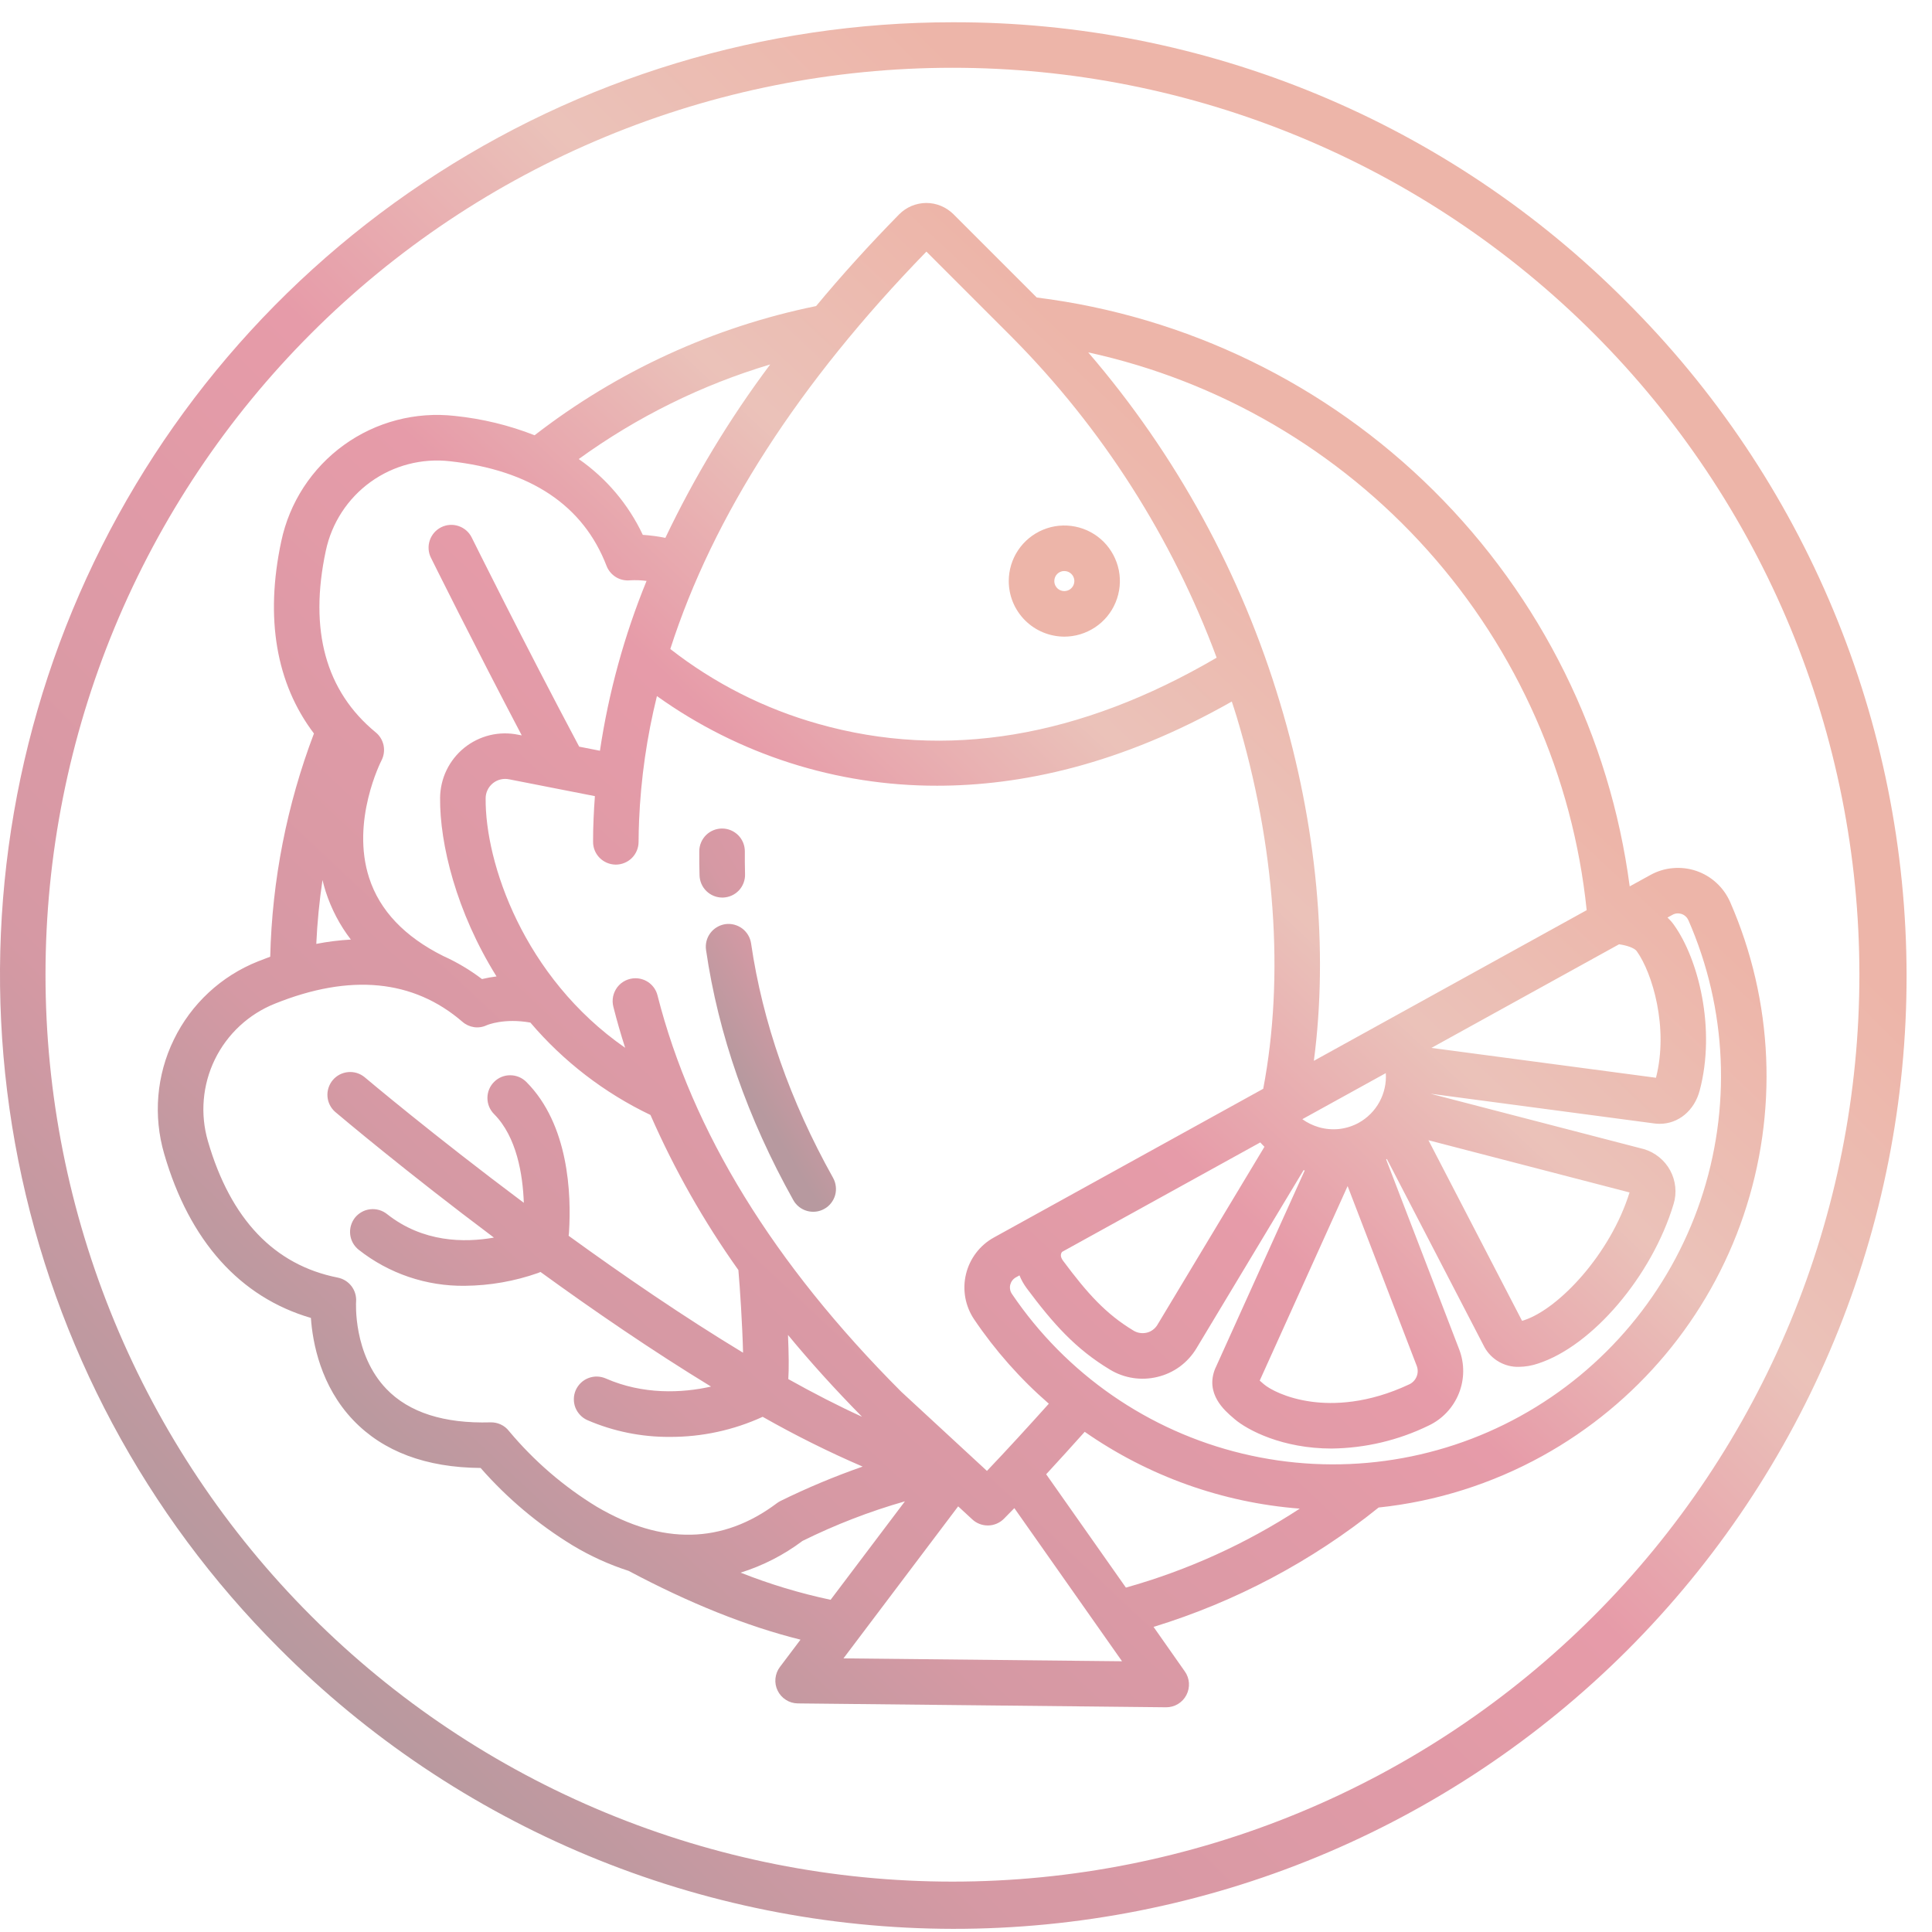
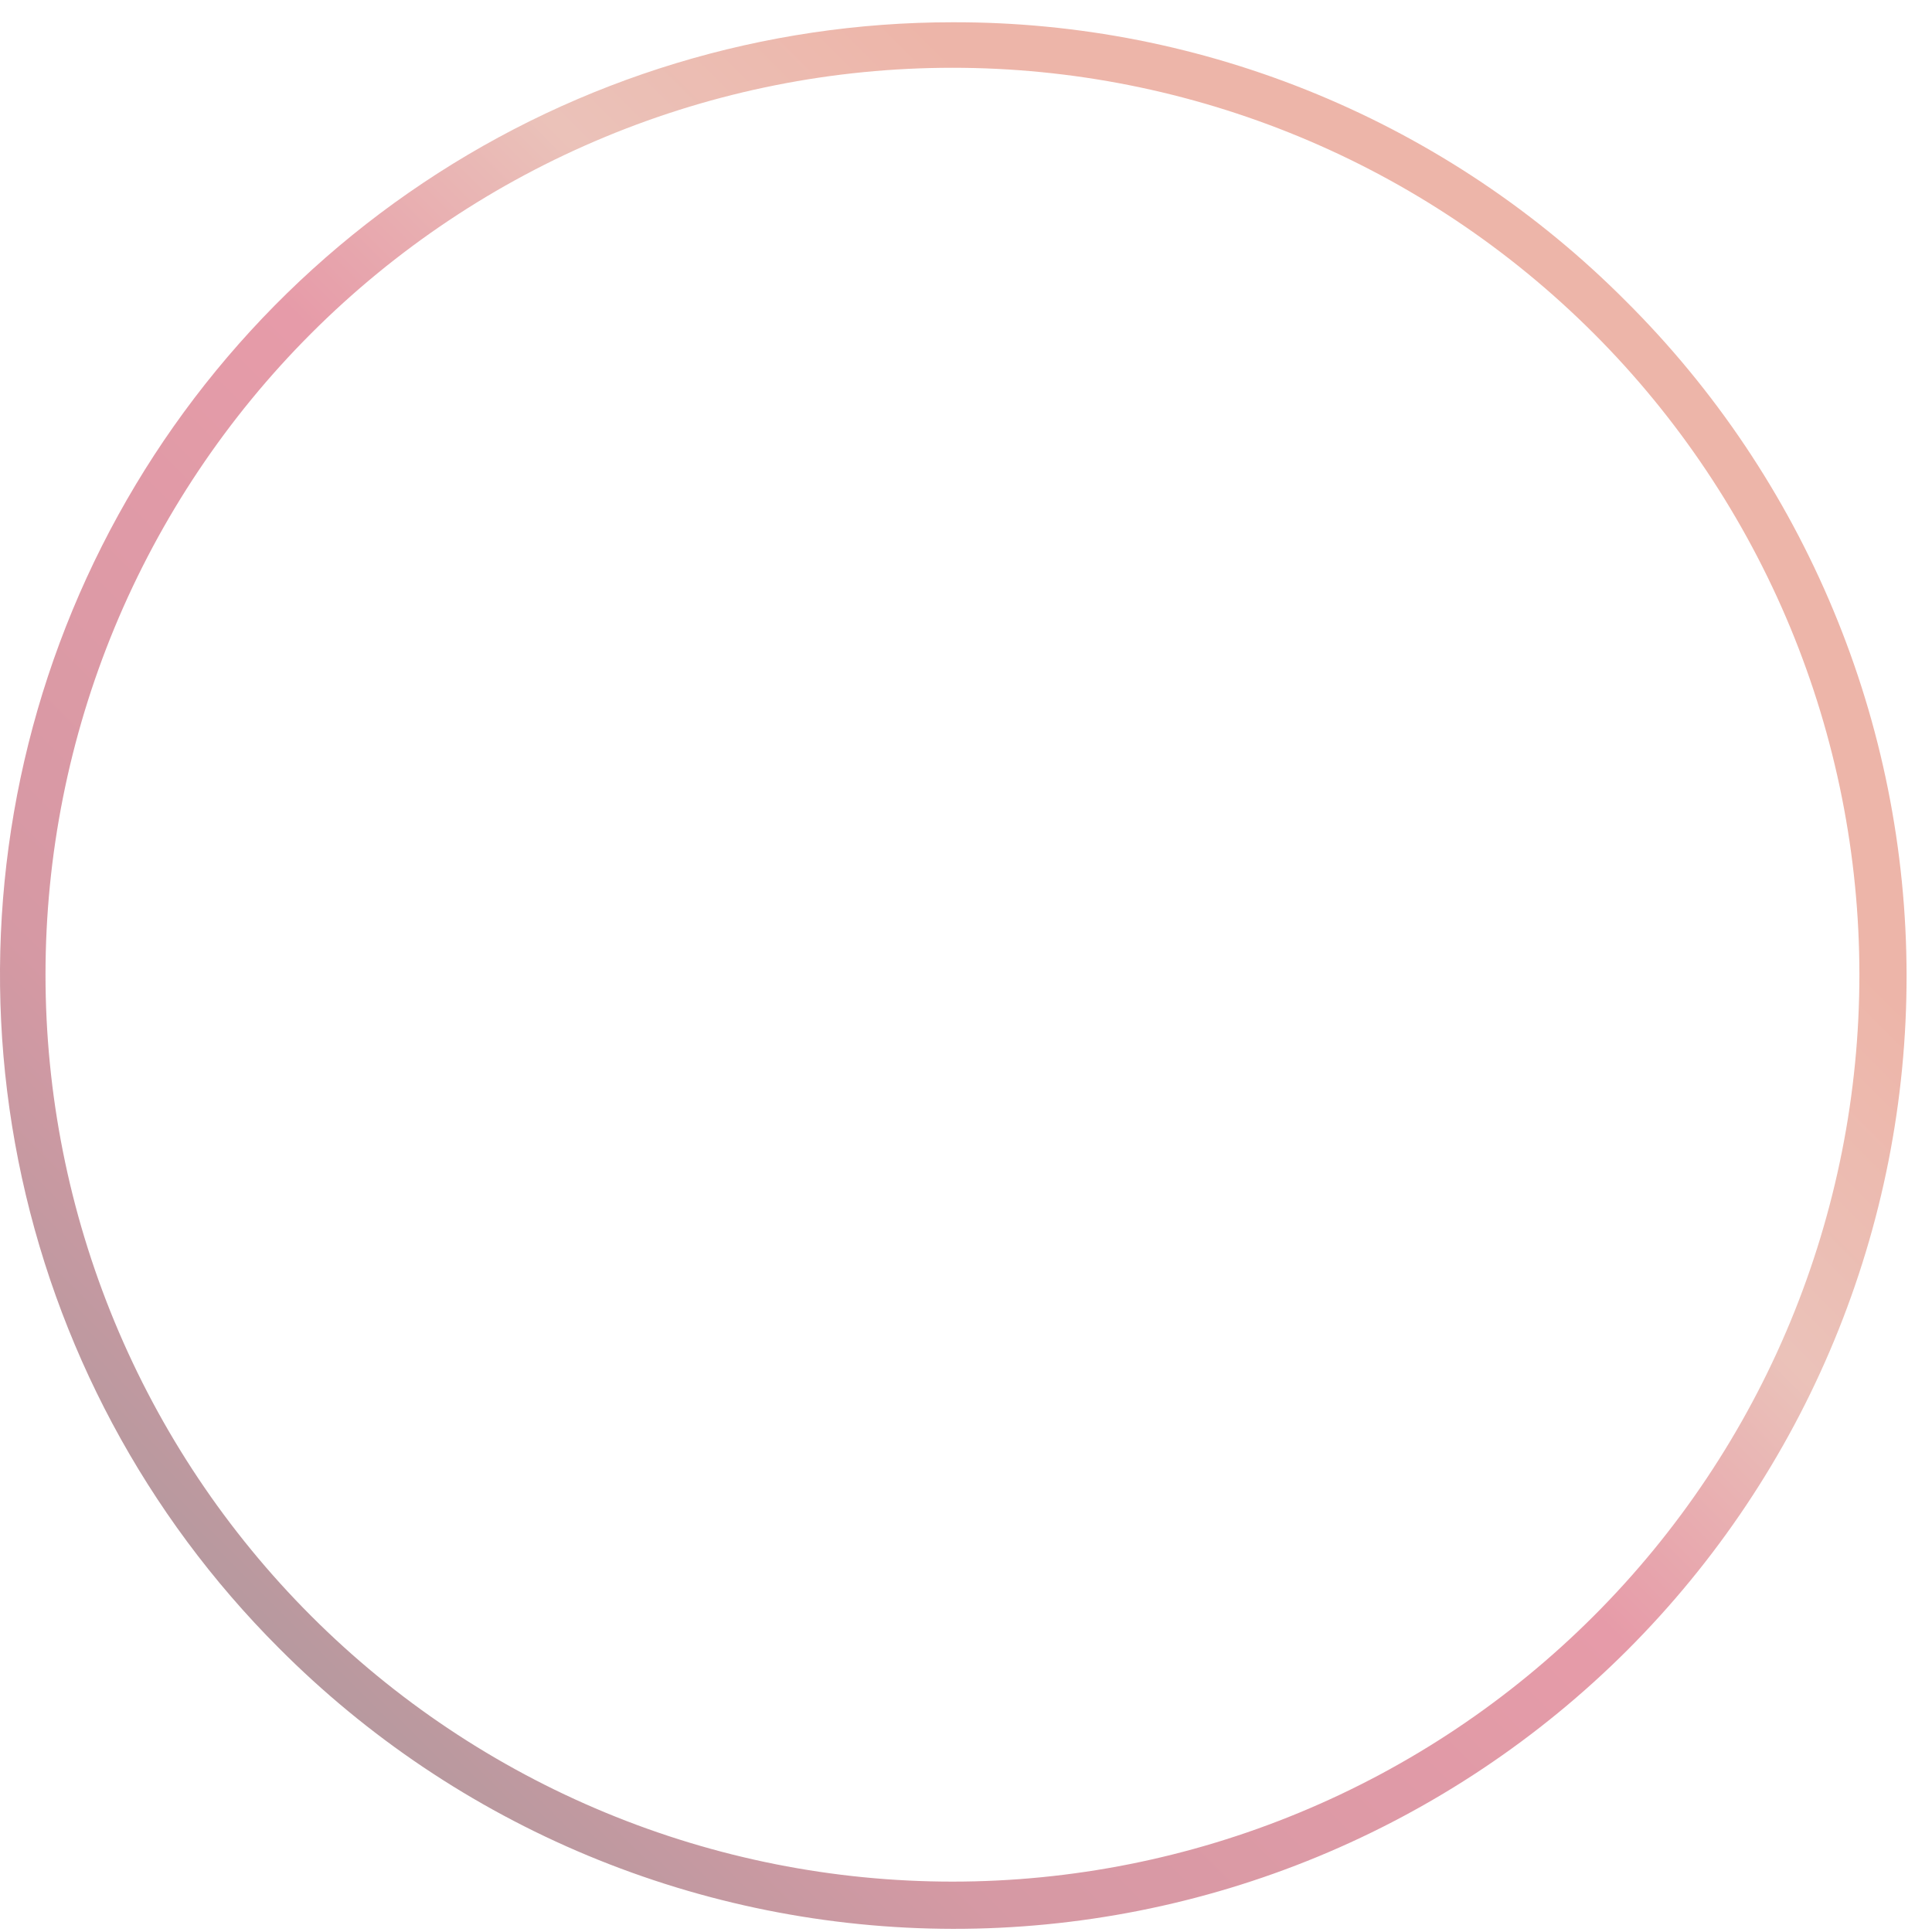
<svg xmlns="http://www.w3.org/2000/svg" width="38" height="38" viewBox="0 0 38 38" fill="none">
  <g opacity="0.4">
-     <path d="M20.934 12.522C21.15 12.522 21.361 12.457 21.541 12.337C21.721 12.217 21.861 12.047 21.943 11.847C22.026 11.647 22.048 11.428 22.006 11.216C21.963 11.004 21.859 10.809 21.707 10.656C21.554 10.503 21.359 10.399 21.147 10.357C20.935 10.315 20.715 10.336 20.516 10.419C20.316 10.502 20.145 10.642 20.025 10.822C19.905 11.001 19.841 11.213 19.841 11.429C19.841 11.719 19.956 11.996 20.161 12.201C20.366 12.406 20.644 12.521 20.934 12.522ZM20.934 11.232C20.973 11.232 21.011 11.243 21.043 11.265C21.076 11.287 21.101 11.317 21.116 11.353C21.131 11.389 21.135 11.429 21.127 11.467C21.12 11.505 21.101 11.541 21.073 11.568C21.046 11.596 21.011 11.615 20.972 11.622C20.934 11.63 20.894 11.626 20.858 11.611C20.822 11.596 20.791 11.571 20.77 11.538C20.748 11.506 20.737 11.468 20.737 11.429C20.737 11.376 20.757 11.326 20.794 11.289C20.831 11.252 20.881 11.231 20.934 11.231V11.232ZM14.207 17.654H14.22C14.278 17.652 14.336 17.639 14.39 17.615C14.444 17.591 14.492 17.556 14.533 17.514C14.573 17.471 14.604 17.421 14.625 17.366C14.646 17.311 14.656 17.252 14.654 17.193C14.65 17.045 14.649 16.896 14.65 16.748C14.651 16.629 14.605 16.515 14.522 16.43C14.438 16.345 14.325 16.297 14.206 16.296C14.088 16.295 13.973 16.341 13.888 16.424C13.804 16.508 13.755 16.621 13.754 16.74C13.753 16.899 13.754 17.06 13.759 17.219C13.763 17.335 13.811 17.446 13.895 17.527C13.978 17.608 14.09 17.654 14.207 17.654ZM14.773 18.556C14.764 18.498 14.745 18.442 14.714 18.391C14.684 18.341 14.645 18.297 14.598 18.262C14.502 18.191 14.383 18.16 14.265 18.177C14.148 18.195 14.042 18.258 13.971 18.353C13.9 18.448 13.87 18.567 13.887 18.685C14.128 20.344 14.706 21.999 15.603 23.604C15.631 23.655 15.67 23.701 15.716 23.737C15.762 23.774 15.815 23.801 15.872 23.817C15.929 23.833 15.988 23.838 16.047 23.831C16.105 23.825 16.162 23.806 16.213 23.777C16.265 23.749 16.31 23.71 16.346 23.664C16.383 23.617 16.41 23.564 16.426 23.508C16.442 23.451 16.446 23.391 16.439 23.333C16.432 23.274 16.414 23.218 16.385 23.166C15.541 21.657 14.999 20.106 14.773 18.556Z" fill="url(#paint0_linear_1912_2123)" />
    <path d="M18.733 0.438C15.028 0.438 11.406 1.536 8.326 3.595C5.245 5.653 2.844 8.579 1.426 12.002C0.008 15.425 -0.363 19.192 0.36 22.826C1.083 26.46 2.867 29.798 5.487 32.417C7.225 34.164 9.29 35.551 11.565 36.498C13.84 37.445 16.279 37.934 18.743 37.938C21.207 37.941 23.648 37.458 25.925 36.516C28.202 35.574 30.271 34.193 32.013 32.451C33.755 30.708 35.137 28.639 36.078 26.362C37.02 24.085 37.503 21.645 37.5 19.181C37.497 16.717 37.008 14.277 36.06 12.003C35.113 9.728 33.727 7.662 31.98 5.924C30.244 4.179 28.18 2.796 25.906 1.854C23.633 0.912 21.195 0.431 18.733 0.438ZM31.347 31.784C29.69 33.441 27.724 34.755 25.56 35.651C23.395 36.548 21.076 37.009 18.733 37.009C16.391 37.009 14.071 36.548 11.907 35.651C9.743 34.755 7.776 33.441 6.12 31.784C4.464 30.128 3.15 28.162 2.253 25.997C1.357 23.833 0.895 21.514 0.895 19.171C0.895 16.828 1.357 14.509 2.253 12.345C3.15 10.181 4.464 8.214 6.12 6.558C7.776 4.901 9.743 3.587 11.907 2.691C14.071 1.794 16.391 1.333 18.733 1.333C21.076 1.333 23.395 1.794 25.56 2.691C27.724 3.587 29.69 4.901 31.347 6.558C33.003 8.214 34.317 10.181 35.214 12.345C36.11 14.509 36.572 16.828 36.572 19.171C36.572 21.514 36.11 23.833 35.214 25.997C34.317 28.162 33.003 30.128 31.347 31.784Z" fill="url(#paint1_linear_1912_2123)" />
-     <path d="M20.392 5.852L18.752 4.212C18.681 4.142 18.598 4.087 18.506 4.049C18.415 4.011 18.317 3.992 18.217 3.992C18.118 3.993 18.02 4.013 17.929 4.051C17.837 4.09 17.755 4.146 17.685 4.216C17.097 4.815 16.553 5.416 16.052 6.02C14.036 6.431 12.141 7.301 10.515 8.561C10.013 8.364 9.486 8.236 8.949 8.181C8.175 8.093 7.395 8.297 6.764 8.753C6.132 9.209 5.693 9.884 5.532 10.647C5.209 12.159 5.432 13.447 6.175 14.427C5.642 15.831 5.351 17.316 5.315 18.817C5.236 18.846 5.155 18.877 5.075 18.909C4.351 19.197 3.761 19.745 3.42 20.446C3.078 21.146 3.011 21.949 3.23 22.697C3.726 24.408 4.72 25.515 6.115 25.922C6.149 26.409 6.307 27.262 6.948 27.933C7.536 28.549 8.378 28.865 9.453 28.873C9.976 29.47 10.586 29.983 11.263 30.396C11.61 30.605 11.979 30.773 12.364 30.897C13.562 31.535 14.696 31.989 15.745 32.25L15.34 32.787C15.29 32.853 15.26 32.932 15.252 33.014C15.244 33.097 15.259 33.18 15.296 33.254C15.332 33.328 15.389 33.391 15.459 33.435C15.529 33.48 15.61 33.503 15.693 33.504L22.933 33.58H22.938C23.02 33.58 23.101 33.558 23.171 33.515C23.241 33.472 23.298 33.411 23.335 33.339C23.373 33.266 23.39 33.184 23.385 33.102C23.379 33.02 23.352 32.942 23.304 32.875L22.689 31.999C24.3 31.505 25.803 30.708 27.116 29.651C28.247 29.532 29.342 29.186 30.338 28.636C32.2 27.607 33.612 25.919 34.294 23.904C34.977 21.888 34.883 19.69 34.029 17.74C33.966 17.598 33.875 17.47 33.76 17.365C33.645 17.259 33.51 17.179 33.362 17.129C33.215 17.079 33.058 17.061 32.903 17.075C32.748 17.088 32.598 17.134 32.461 17.21L32.054 17.434C31.666 14.485 30.311 11.748 28.2 9.652C26.09 7.556 23.343 6.22 20.392 5.852ZM18.221 4.949L19.909 6.637C21.682 8.426 23.053 10.574 23.93 12.936C21.238 14.511 18.602 14.95 16.091 14.237C15.036 13.94 14.048 13.44 13.184 12.765C14.024 10.15 15.708 7.533 18.221 4.949ZM24.846 21.415L19.547 24.341C19.411 24.416 19.292 24.519 19.198 24.643C19.104 24.767 19.036 24.909 19 25.06C18.963 25.211 18.959 25.369 18.986 25.522C19.014 25.675 19.073 25.821 19.16 25.95C19.575 26.565 20.069 27.122 20.629 27.609C20.262 28.019 19.785 28.54 19.412 28.931L17.727 27.374C15.214 24.859 13.611 22.248 12.932 19.577C12.908 19.481 12.852 19.396 12.774 19.335C12.695 19.274 12.599 19.241 12.5 19.241H12.498C12.429 19.241 12.362 19.257 12.3 19.287C12.239 19.317 12.185 19.361 12.143 19.415C12.102 19.47 12.073 19.532 12.059 19.599C12.045 19.666 12.047 19.736 12.064 19.802C12.132 20.072 12.21 20.341 12.296 20.609C10.297 19.219 9.54 16.967 9.552 15.702C9.552 15.645 9.565 15.588 9.59 15.537C9.615 15.485 9.651 15.44 9.696 15.404C9.741 15.368 9.793 15.343 9.849 15.33C9.905 15.317 9.963 15.317 10.019 15.329L11.701 15.659C11.69 15.806 11.681 15.952 11.675 16.099C11.668 16.251 11.665 16.404 11.665 16.556C11.664 16.675 11.711 16.789 11.794 16.873C11.878 16.957 11.992 17.005 12.111 17.006C12.229 17.006 12.344 16.959 12.428 16.876C12.512 16.792 12.56 16.678 12.56 16.559C12.561 16.419 12.564 16.277 12.57 16.136C12.605 15.311 12.723 14.492 12.921 13.691C14.528 14.841 16.456 15.458 18.433 15.454C20.062 15.454 22.031 15.048 24.228 13.798C24.26 13.896 24.292 13.993 24.322 14.092C25.084 16.617 25.267 19.208 24.846 21.415ZM24.87 22.556L22.764 26.059C22.741 26.097 22.711 26.13 22.675 26.156C22.639 26.183 22.599 26.202 22.555 26.212C22.466 26.233 22.372 26.219 22.294 26.171C21.743 25.839 21.382 25.432 20.909 24.797C20.844 24.71 20.865 24.654 20.891 24.622L24.788 22.47C24.815 22.5 24.842 22.529 24.87 22.556H24.87ZM15.499 26.257C15.945 26.798 16.431 27.334 16.955 27.866C16.489 27.653 16.002 27.403 15.505 27.125C15.518 26.921 15.515 26.643 15.499 26.257ZM15.149 7.168C14.351 8.234 13.66 9.377 13.087 10.579C12.94 10.549 12.792 10.53 12.643 10.52C12.361 9.921 11.927 9.407 11.383 9.029C12.525 8.202 13.798 7.572 15.149 7.168ZM6.408 10.834C6.523 10.289 6.837 9.806 7.288 9.48C7.74 9.154 8.297 9.009 8.85 9.072C10.436 9.247 11.472 9.94 11.93 11.13C11.965 11.221 12.03 11.299 12.114 11.351C12.197 11.402 12.296 11.424 12.394 11.414C12.502 11.408 12.61 11.412 12.717 11.426C12.279 12.498 11.971 13.62 11.8 14.766L11.392 14.686C10.315 12.662 9.289 10.594 9.278 10.572C9.226 10.466 9.133 10.385 9.02 10.347C8.908 10.309 8.785 10.317 8.678 10.37C8.572 10.423 8.491 10.516 8.453 10.628C8.415 10.741 8.423 10.864 8.476 10.97C8.485 10.989 9.312 12.656 10.262 14.464L10.196 14.452C10.011 14.413 9.819 14.416 9.635 14.46C9.451 14.505 9.28 14.589 9.132 14.708C8.985 14.827 8.866 14.977 8.783 15.148C8.701 15.318 8.658 15.505 8.656 15.694C8.648 16.598 8.975 17.938 9.766 19.205C9.67 19.217 9.575 19.234 9.48 19.257C9.245 19.078 8.989 18.926 8.719 18.804C7.959 18.425 7.468 17.908 7.261 17.268C6.896 16.146 7.497 14.97 7.502 14.96C7.55 14.868 7.565 14.764 7.545 14.662C7.524 14.561 7.47 14.47 7.39 14.405C6.405 13.595 6.075 12.394 6.408 10.834ZM6.343 17.309C6.361 17.385 6.382 17.46 6.406 17.536C6.516 17.877 6.683 18.197 6.901 18.48C6.673 18.493 6.445 18.521 6.221 18.565C6.24 18.145 6.281 17.726 6.343 17.309ZM11.74 29.637C11.086 29.239 10.503 28.735 10.012 28.148C9.969 28.092 9.914 28.048 9.85 28.018C9.786 27.988 9.717 27.974 9.647 27.976C8.733 28.002 8.046 27.782 7.601 27.32C6.942 26.635 7.003 25.611 7.004 25.603C7.012 25.494 6.98 25.385 6.914 25.298C6.848 25.211 6.752 25.151 6.644 25.129C5.394 24.882 4.535 23.979 4.09 22.447C3.934 21.913 3.982 21.339 4.226 20.838C4.47 20.338 4.892 19.946 5.409 19.74C6.889 19.145 8.13 19.265 9.095 20.097C9.16 20.154 9.239 20.19 9.324 20.203C9.409 20.215 9.496 20.202 9.573 20.165C9.588 20.159 9.914 20.021 10.432 20.113C11.083 20.878 11.888 21.497 12.794 21.93C13.264 23.003 13.844 24.026 14.523 24.98C14.553 25.311 14.602 26.063 14.615 26.606C13.446 25.899 12.258 25.085 11.184 24.306C11.188 24.281 11.191 24.256 11.192 24.23C11.238 23.488 11.189 22.119 10.352 21.28C10.268 21.196 10.154 21.149 10.036 21.149C9.917 21.148 9.803 21.195 9.719 21.279C9.634 21.363 9.587 21.477 9.587 21.596C9.587 21.715 9.634 21.829 9.718 21.913C10.163 22.36 10.283 23.103 10.303 23.658C8.508 22.315 7.205 21.215 7.173 21.188C7.083 21.113 6.966 21.076 6.848 21.087C6.731 21.097 6.622 21.153 6.546 21.243C6.47 21.333 6.432 21.45 6.441 21.567C6.45 21.685 6.505 21.794 6.594 21.871C6.722 21.979 7.983 23.043 9.715 24.342C9.133 24.445 8.317 24.438 7.612 23.879C7.566 23.843 7.513 23.815 7.456 23.799C7.4 23.783 7.34 23.778 7.282 23.785C7.223 23.791 7.166 23.809 7.115 23.838C7.063 23.867 7.018 23.905 6.981 23.951C6.945 23.998 6.918 24.051 6.902 24.107C6.886 24.164 6.881 24.224 6.888 24.282C6.895 24.341 6.913 24.397 6.942 24.449C6.971 24.5 7.009 24.545 7.056 24.582C7.65 25.05 8.387 25.3 9.143 25.29C9.633 25.286 10.118 25.201 10.58 25.039C10.597 25.033 10.614 25.026 10.631 25.018C11.675 25.776 12.831 26.568 13.985 27.272C13.413 27.402 12.646 27.433 11.918 27.114C11.864 27.09 11.806 27.077 11.746 27.075C11.687 27.073 11.629 27.084 11.573 27.105C11.518 27.126 11.468 27.158 11.425 27.199C11.382 27.24 11.348 27.289 11.324 27.343C11.3 27.397 11.288 27.456 11.287 27.515C11.286 27.574 11.296 27.633 11.318 27.688C11.34 27.743 11.373 27.793 11.414 27.835C11.455 27.878 11.505 27.912 11.559 27.935C12.068 28.154 12.617 28.265 13.171 28.262C13.802 28.265 14.427 28.13 15.001 27.867C15.638 28.229 16.294 28.556 16.967 28.846C16.414 29.039 15.873 29.265 15.348 29.524C15.323 29.537 15.3 29.551 15.279 29.567C14.213 30.368 13.023 30.392 11.74 29.637ZM14.567 30.932C15.005 30.795 15.417 30.584 15.784 30.308C16.431 29.988 17.105 29.727 17.799 29.529L16.337 31.466C15.733 31.338 15.141 31.159 14.567 30.932ZM16.59 32.618L18.846 29.628L19.124 29.885C19.209 29.964 19.321 30.006 19.437 30.004C19.552 30.002 19.663 29.955 19.745 29.873C19.807 29.811 19.876 29.74 19.951 29.663L22.069 32.675L16.59 32.618ZM22.145 31.226L20.577 28.997C20.832 28.72 21.085 28.442 21.335 28.162C22.585 29.034 24.045 29.556 25.565 29.673C24.511 30.362 23.358 30.886 22.145 31.226H22.145ZM32.894 17.994C32.927 17.975 32.964 17.965 33.002 17.965C33.026 17.965 33.051 17.97 33.075 17.977C33.104 17.987 33.132 18.003 33.155 18.025C33.178 18.046 33.196 18.072 33.209 18.1C33.973 19.845 34.057 21.812 33.446 23.616C32.835 25.42 31.572 26.931 29.905 27.852C28.239 28.773 26.288 29.036 24.438 28.591C22.587 28.147 20.969 27.026 19.903 25.449C19.885 25.423 19.873 25.394 19.868 25.363C19.862 25.332 19.863 25.3 19.87 25.27C19.878 25.239 19.891 25.211 19.91 25.186C19.929 25.161 19.953 25.14 19.98 25.125L20.052 25.085C20.087 25.173 20.134 25.256 20.19 25.333C20.719 26.042 21.157 26.533 21.832 26.939C22.112 27.109 22.449 27.16 22.767 27.082C22.925 27.044 23.075 26.975 23.206 26.879C23.337 26.782 23.448 26.66 23.532 26.521L25.64 23.015C25.648 23.017 25.655 23.02 25.662 23.022L23.909 26.902C23.907 26.906 23.905 26.91 23.903 26.914C23.696 27.412 24.09 27.747 24.258 27.89L24.282 27.911C24.538 28.13 25.225 28.491 26.191 28.491C26.854 28.483 27.507 28.329 28.102 28.038C28.372 27.91 28.583 27.684 28.694 27.407C28.805 27.13 28.808 26.821 28.701 26.542L27.264 22.805C27.269 22.801 27.273 22.798 27.278 22.795L29.192 26.486L29.197 26.496C29.264 26.617 29.362 26.716 29.482 26.785C29.601 26.853 29.737 26.888 29.874 26.884C30.002 26.883 30.128 26.861 30.249 26.82C31.32 26.474 32.492 25.096 32.917 23.683C32.951 23.574 32.962 23.459 32.95 23.345C32.939 23.231 32.904 23.12 32.85 23.02C32.795 22.919 32.721 22.83 32.632 22.759C32.543 22.687 32.441 22.633 32.331 22.601L32.319 22.598L28.135 21.512L32.539 22.097C32.574 22.102 32.609 22.104 32.645 22.104C33.01 22.104 33.326 21.847 33.431 21.448C33.752 20.238 33.408 18.864 32.921 18.187C32.885 18.136 32.843 18.09 32.798 18.047L32.894 17.994ZM26.725 22.084C26.606 22.149 26.474 22.191 26.338 22.206C26.203 22.22 26.065 22.208 25.934 22.169C25.82 22.135 25.712 22.083 25.615 22.013L27.257 21.107C27.27 21.303 27.227 21.499 27.133 21.672C27.039 21.845 26.897 21.988 26.726 22.083L26.725 22.084ZM27.865 26.864C27.891 26.931 27.891 27.006 27.864 27.073C27.837 27.141 27.786 27.196 27.721 27.227C26.899 27.614 26.221 27.627 25.798 27.57C25.295 27.503 24.967 27.318 24.864 27.23L24.838 27.208C24.82 27.192 24.797 27.173 24.777 27.155L26.506 23.329L27.865 26.864ZM28.096 22.427L32.051 23.454C31.676 24.662 30.66 25.746 29.973 25.968C29.96 25.972 29.948 25.976 29.937 25.979L28.096 22.427ZM32.193 18.709C32.497 19.131 32.824 20.211 32.571 21.198L28.154 20.611L31.845 18.573C31.984 18.592 32.144 18.641 32.194 18.709L32.193 18.709ZM25.842 20.865C26.129 18.686 25.901 16.227 25.179 13.833C24.419 11.293 23.133 8.941 21.404 6.931C23.985 7.494 26.323 8.858 28.083 10.828C29.844 12.798 30.937 15.274 31.208 17.902L25.842 20.865Z" fill="url(#paint2_linear_1912_2123)" />
  </g>
  <defs>
    <linearGradient id="paint0_linear_1912_2123" x1="14.967" y1="21.855" x2="23.468" y2="16.645" gradientUnits="userSpaceOnUse">
      <stop stop-color="#4B000E" />
      <stop offset="0.167" stop-color="#97001B" />
      <stop offset="0.5" stop-color="#C10527" />
      <stop offset="0.667" stop-color="#CC6751" />
      <stop offset="0.844" stop-color="#D34627" />
    </linearGradient>
    <linearGradient id="paint1_linear_1912_2123" x1="5.498" y1="32.44" x2="32.002" y2="5.935" gradientUnits="userSpaceOnUse">
      <stop stop-color="#4B000E" />
      <stop offset="0.167" stop-color="#97001B" />
      <stop offset="0.5" stop-color="#C10527" />
      <stop offset="0.667" stop-color="#CC6751" />
      <stop offset="0.844" stop-color="#D34627" />
    </linearGradient>
    <linearGradient id="paint2_linear_1912_2123" x1="7.743" y1="29.242" x2="28.608" y2="6.929" gradientUnits="userSpaceOnUse">
      <stop stop-color="#4B000E" />
      <stop offset="0.167" stop-color="#97001B" />
      <stop offset="0.5" stop-color="#C10527" />
      <stop offset="0.667" stop-color="#CC6751" />
      <stop offset="0.844" stop-color="#D34627" />
    </linearGradient>
  </defs>
</svg>